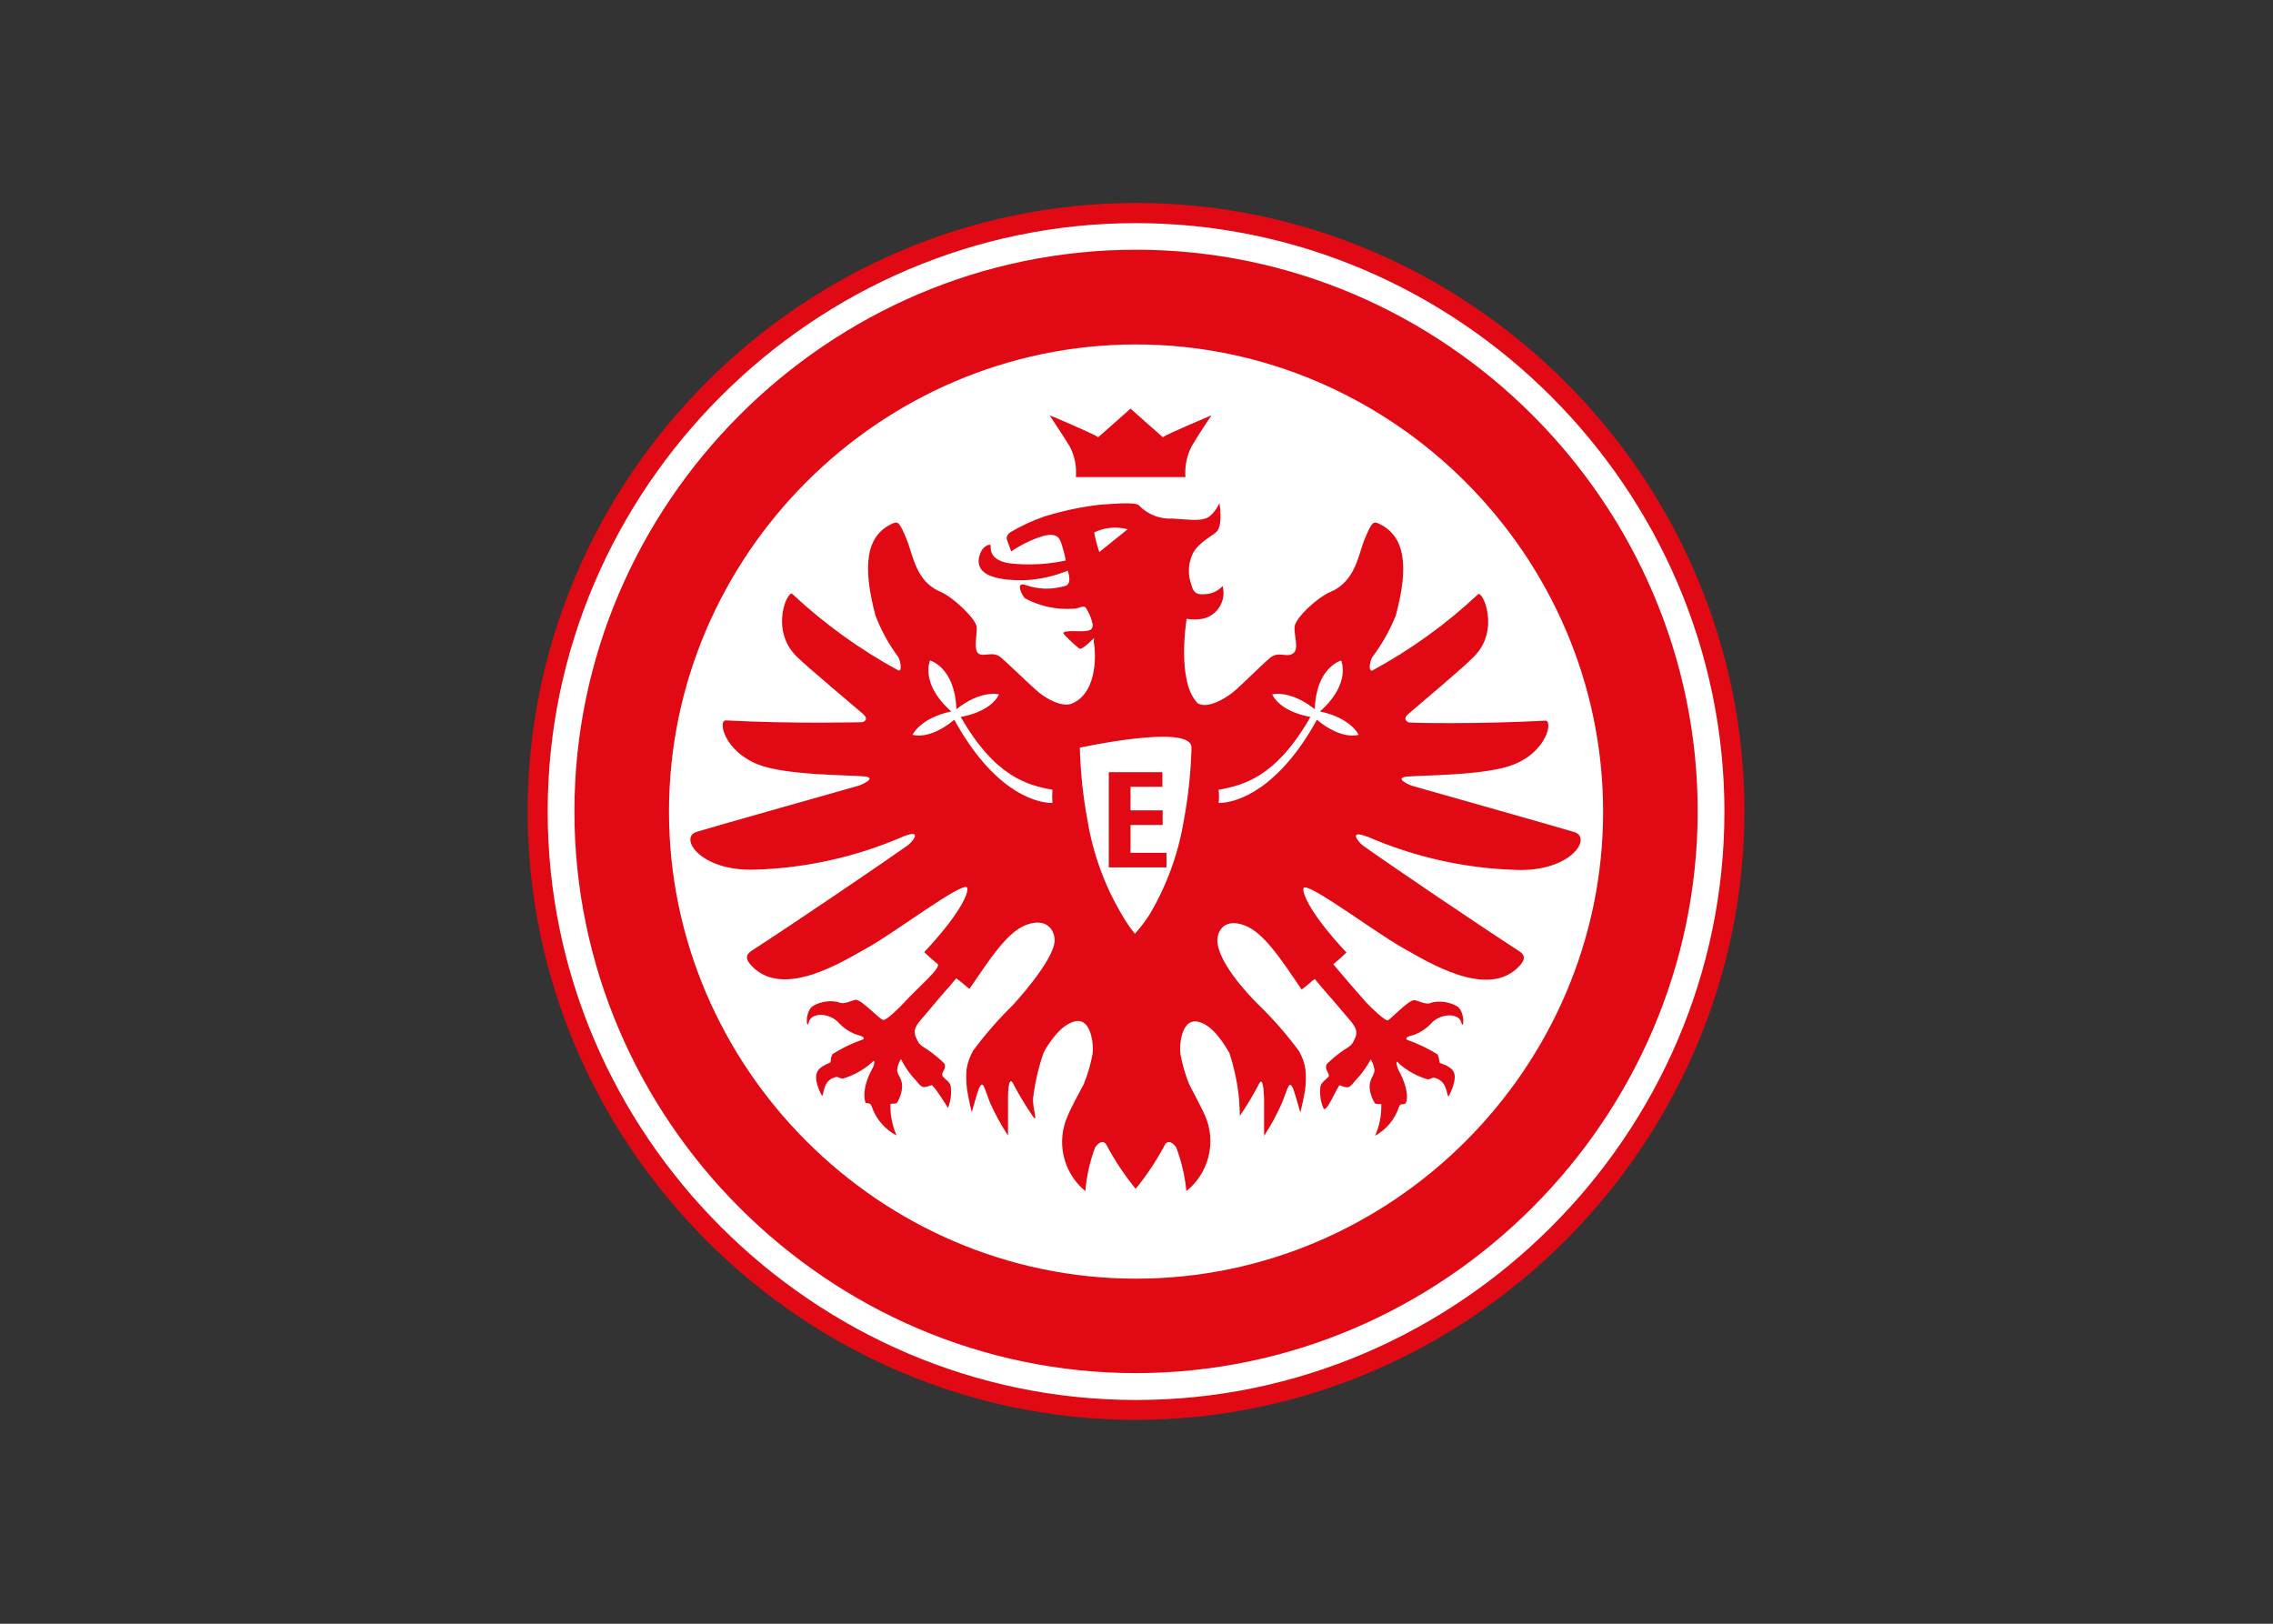
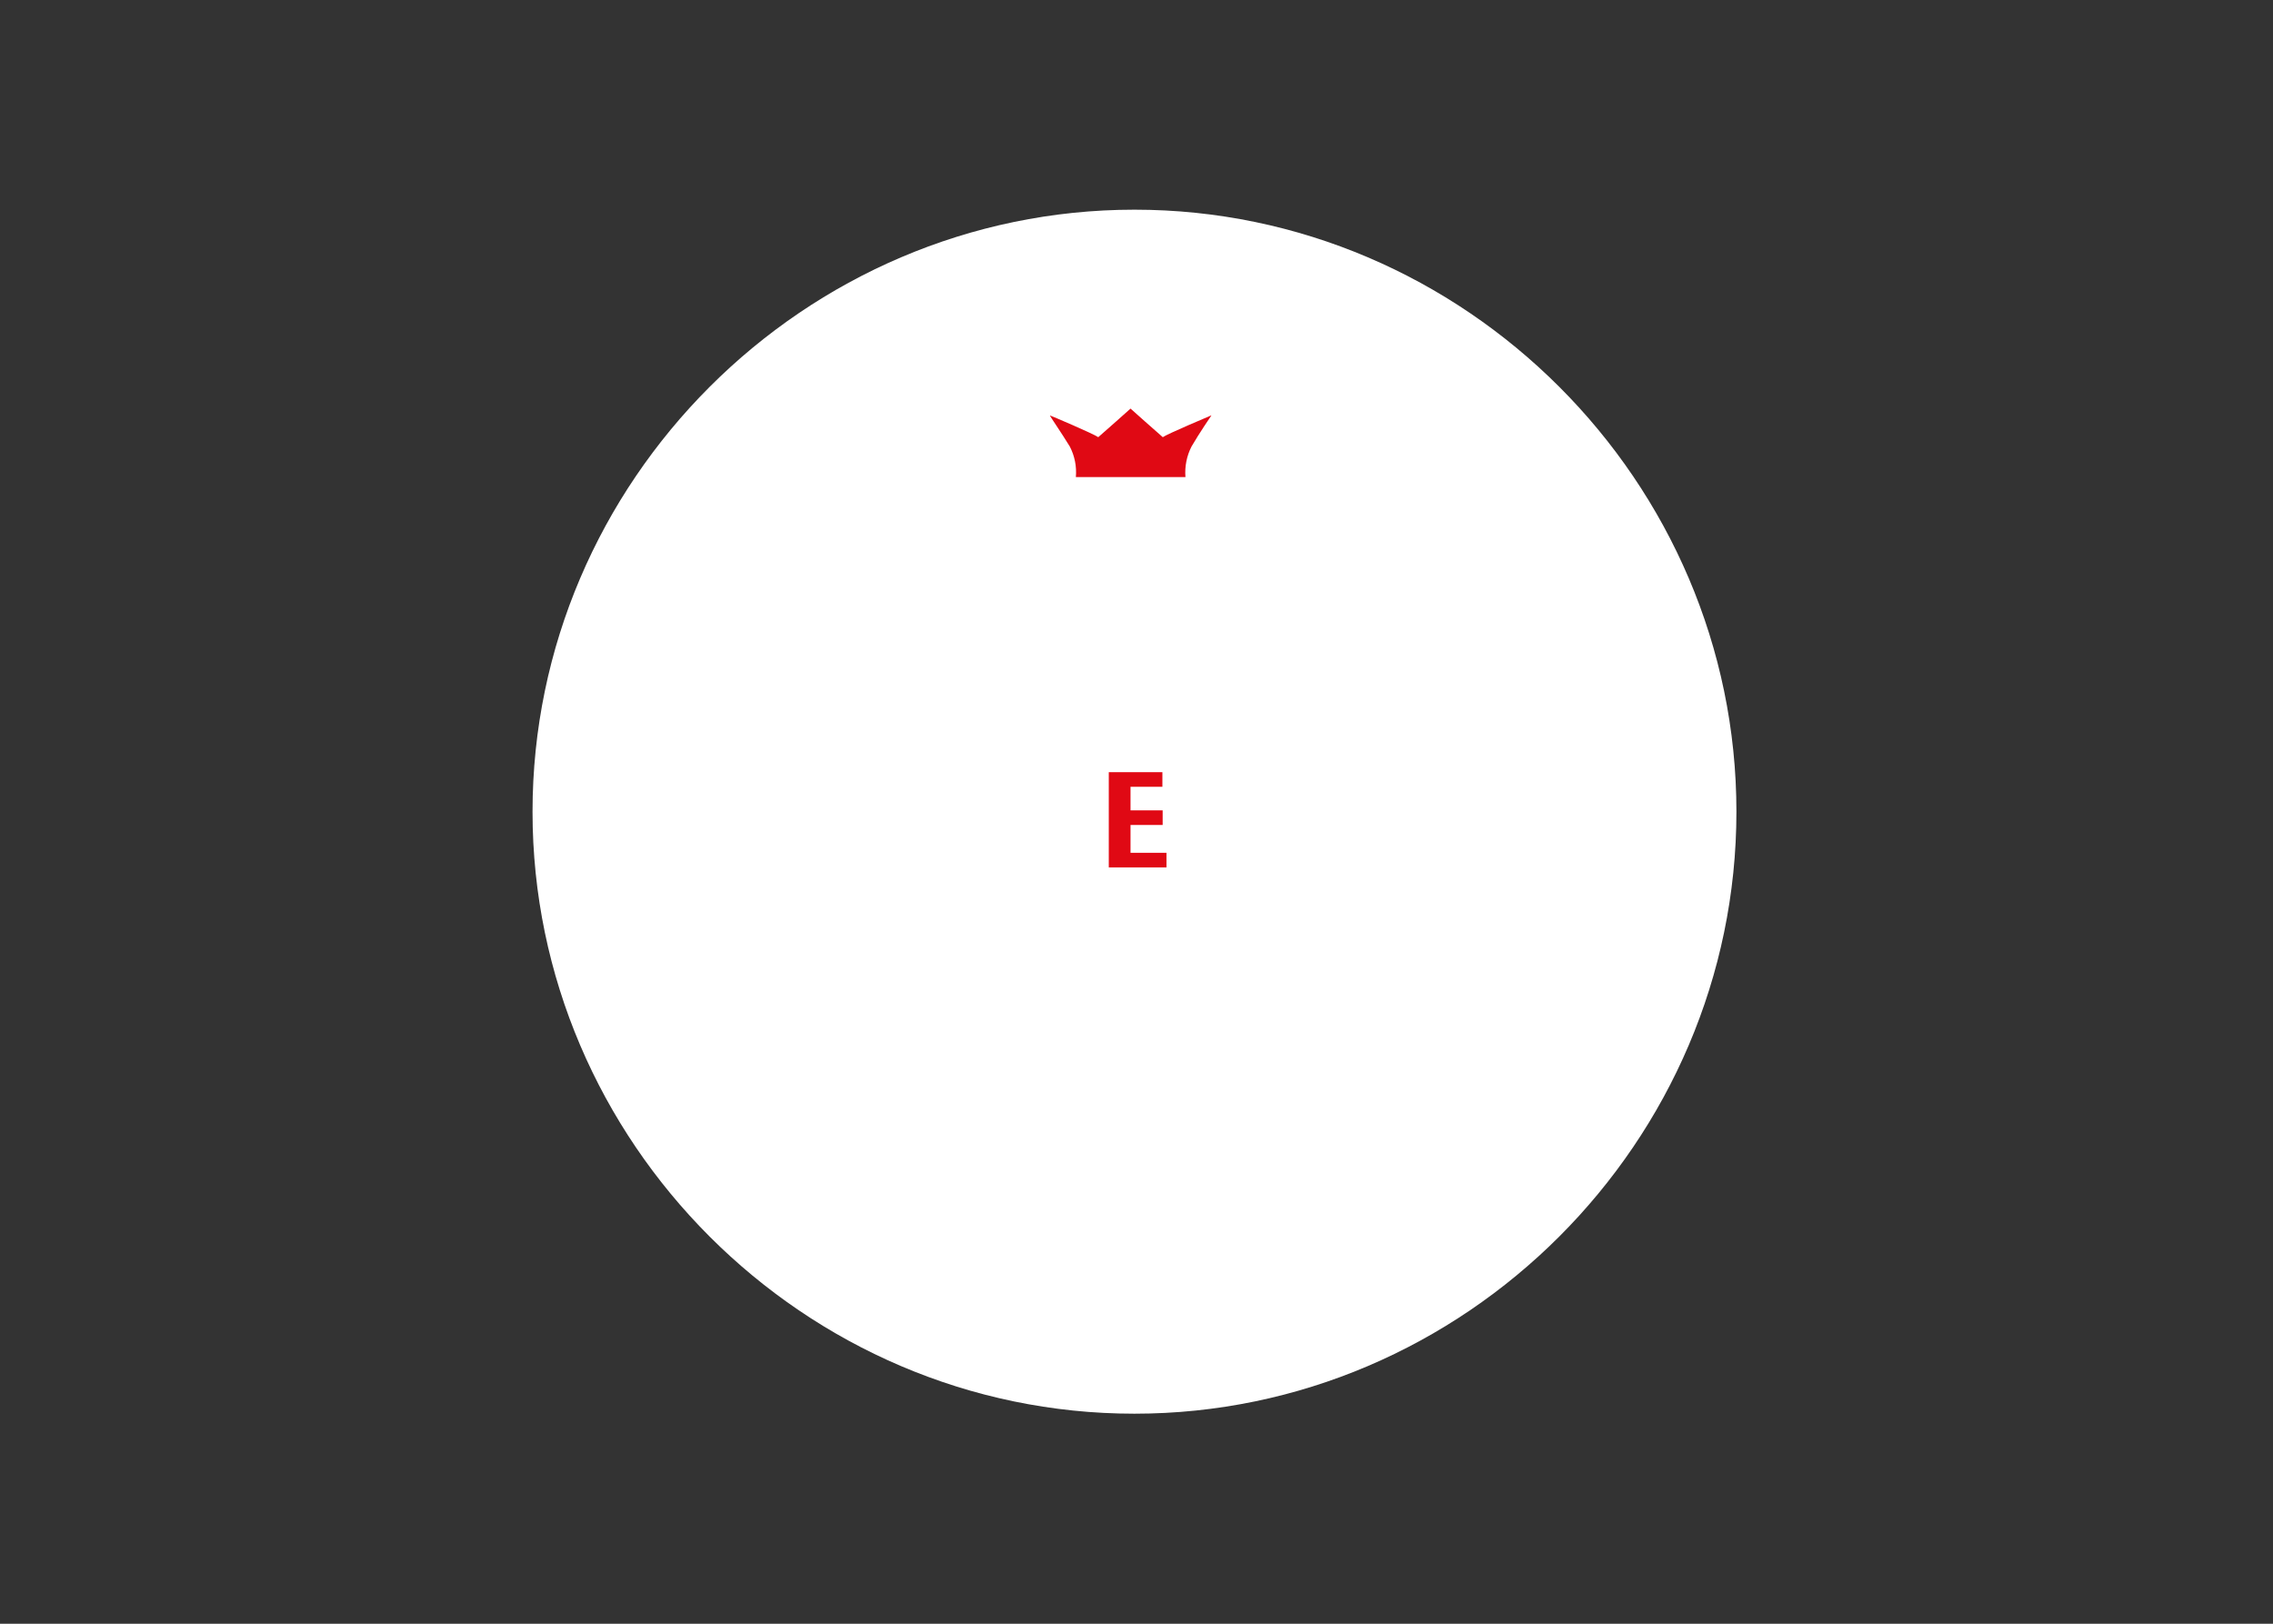
<svg xmlns="http://www.w3.org/2000/svg" clip-rule="evenodd" fill-rule="evenodd" stroke-linejoin="round" stroke-miterlimit="2" viewBox="0 0 560 400">
  <rect x="0" y="0" width="560" height="400" fill="#333333" stroke="none" />
  <g fill-rule="nonzero" transform="matrix(.545 0 0 .545 130.032 50.032)">
    <path d="m274.256 547.201c149.276 0 272.112-122.835 272.112-272.112 0-149.276-122.836-272.112-272.112-272.112-149.277 0-272.112 122.836-272.112 272.112v.06c0 149.244 122.809 272.052 272.052 272.052z" fill="#fff" />
-     <path d="m274.97 9.051c-145.912 0-265.979 120.067-265.979 265.979s120.067 265.979 265.979 265.979 265.979-120.067 265.979-265.979c0-.02 0-.04 0-.06-.163-145.84-120.139-265.789-265.979-265.919m0 540.949c-150.877 0-275.03-124.153-275.03-275.03 0-150.877 124.153-275.03 275.03-275.03s275.03 124.153 275.03 275.03c-.163 150.815-124.215 274.867-275.03 275.03" fill="#e00914" />
-     <path d="m274.97 63.89c-115.828 0-211.14 95.312-211.14 211.14s95.312 211.14 211.14 211.14 211.14-95.312 211.14-211.14c0-.02 0-.04 0-.06-.13-115.768-95.371-210.982-211.14-211.08m0 464.972c-139.281 0-253.892-114.611-253.892-253.892s114.611-253.892 253.892-253.892 253.892 114.611 253.892 253.892c-.13 139.232-114.66 253.762-253.892 253.892" fill="#e00914" />
-     <path d="m379.409 286.283c21.313 9.309 44.215 14.444 67.462 15.124 24.651.894 34.416-14.469 26.259-17.088-3.216-1.072-73.536-20.96-73.536-20.96s-8.693-3.394-2.203-4.108c6.49-.715 35.726-.417 48.23-5.478 15.243-5.954 17.863-20.007 14.35-19.828-30.605 1.608-59.543 1.072-61.091.834h-.536s-3.394-1.132-.358-3.811c3.037-2.68 25.366-21.317 29.772-26.021 11.909-11.908 3.93-29.771 1.846-28.163-14.443 13.547-30.574 25.174-47.992 34.594-1.548 0-1.131-3.394 0-5.954 4.442-5.832 8.068-12.242 10.777-19.054 5.955-22.15 4.406-36.143-8.098-41.68-2.262-.953-3.096.298-5.954 7.145s-4.049 18.935-15.243 23.817c-5.954 2.382-16.315 11.909-16.493 16.077-.179 4.168 2.203 10.003-.774 11.909-2.978 1.905-6.431-1.191-10.182 1.845-3.752 3.037-13.874 13.398-17.446 16.077-3.573 2.679-10.778 7.026-15.303 4.585-9.825-9.706-5.061-38.227-5.061-38.227 2.327.369 4.698.369 7.026 0 5.58-1.078 9.649-6.009 9.649-11.692 0-1.059-.141-2.113-.42-3.134-2.132 2.35-5.162 3.692-8.336 3.692-3.989.357-5.061-1.251-5.954-4.823-1.266-3.726-1.266-7.767 0-11.492 1.726-5.955 7.8-8.872 11.253-11.611 3.454-2.739 1.608-13.219 1.608-13.219-.921 1.996-2.192 3.81-3.751 5.359-3.335 3.096-7.86 2.203-17.506 1.608-5.664.307-11.189-1.869-15.124-5.954-1.548-1.846-14.171-.477-17.863-.298-8.441 1.002-16.772 2.776-24.889 5.299-5.411 1.868-10.618 4.282-15.541 7.205-2.143 1.727-1.369 3.334-1.369 3.334l1.905 5.24c4.376-2.994 9.172-5.321 14.231-6.907 7.026-1.905 7.86 1.31 8.753 4.347.719 2.179 1.276 4.408 1.667 6.669-7.389 1.595-14.969 2.117-22.507 1.548-10.956-.596-11.551-5.419-11.432-8.277 0-1.012-3.156 0-4.407 2.858-2.203 4.883-2.858 13.1 19.59 12.802 6.769-.317 13.435-1.787 19.709-4.347 1.727 5.955 0 6.907-2.799 7.324-5.358 1.318-10.987 1.049-16.195-.774-5.209-1.823-1.489 4.883-.417 5.954 6.749 3.624 14.391 5.255 22.031 4.704 2.322 0 4.168-1.667 5.418-.595 1.573 2.364 2.665 5.015 3.216 7.8 0 1.846-.358 3.096-5.955 2.977s-7.502 0-7.264 1.132c2.191 2.397 4.56 4.626 7.086 6.668 1.131 1.132 6.788-4.823 6.788-4.823-.248 1.038-.248 2.119 0 3.156.476 2.382 2.024 20.959-9.527 26.318-4.466 2.441-11.909-1.905-15.243-4.585-3.335-2.679-13.934-13.099-17.506-16.076-3.573-2.977-7.622 0-10.003-1.667-2.382-1.668-.655-8.217-.834-11.909s-10.718-13.695-16.434-16.077c-11.194-4.644-12.325-16.672-15.302-23.817-2.978-7.145-3.752-8.098-5.955-7.145-12.504 5.299-13.992 19.292-8.098 41.68 2.585 6.762 6.091 13.134 10.42 18.935 1.191 2.62 1.608 6.311 0 5.954-17.398-9.451-33.525-21.076-47.991-34.594-2.025-1.906-10.301 15.957 1.845 28.163 4.704 4.704 26.735 23.103 30.07 26.021 3.334 2.917-.358 3.811-.358 3.811h-.535c-1.787 0-30.486.774-61.092-.834-3.572 0-.893 13.576 14.35 19.828 12.445 5.061 41.68 4.823 48.23 5.478s-2.203 4.108-2.203 4.108-70.32 19.888-73.595 20.959c-8.098 2.62 1.667 17.863 26.258 17.089 23.267-.674 46.19-5.809 67.522-15.124 8.872-3.394 3.573 2.858 1.667 4.168-13.218 9.349-52.159 35.726-70.558 47.635-2.62 1.727-2.977 3.632 0 6.788 14.409 15.302 41.68-2.263 52.457-8.217 12.623-7.026 42.574-29.772 44.955-27.211.894.952-.833 9.407-19.351 29.235 1.894 1.866 3.881 3.635 5.954 5.3 2.073 1.664-8.812 10.658-14.886 17.327-2.441 2.62-8.157 8.336-9.705 8.038s-9.468-8.931-12.206-9.11c-1.727 0-5.419 2.56-8.098 1.012-3.719-.807-7.607-.257-10.956 1.548-4.228 1.965-3.454 11.909-2.263 7.443s9.527-4.227 13.755.655c2.201 2.305 4.914 4.059 7.919 5.121 2.56.595 3.87 1.429 2.798 2.143-4.799 1.656-9.394 3.853-13.695 6.55-1.25 2.084-.595 2.799-1.071 3.87-5.776 2.323-7.562 4.526-5.776 10.48.523 1.639 1.221 3.216 2.084 4.704.953-1.727.476-7.383 6.49-8.693.655 0 1.727.774 2.858.774 4.879-1.425 9.377-3.928 13.159-7.324 1.608-2.025 1.251 1.191 0 3.156-5.061 9.348-3.156 15.064-2.739 15.243.417.178 1.846-.417 2.561 1.369 1.907 5.723 5.965 10.487 11.313 13.278-1.967-4.459-2.922-9.299-2.799-14.171.953-.476 1.727 0 2.858-.476 1.479-2.256 2.322-4.868 2.442-7.562 0-3.871-2.323-5.121-2.263-7.443.19-1.739.781-3.411 1.727-4.883 1.384 2.734 3.061 5.309 5.001 7.681 4.645 4.942 3.811 5.955 8.753 4.109.953-.417 7.503 10.301 7.503 10.301 1.303-3.184 1.715-6.663 1.19-10.063-.476-1.846-2.262-2.62-3.513-4.228-1.25-1.607 2.204-3.632.536-5.954-9.467-9.05-10.36-5.954-12.801-11.908-1.668-3.99 1.548-6.669 4.882-10.659 8.277-10.003 8.574-9.884 13.457-15.779 2.024 1.37 3.215 2.68 5.954 4.764 9.289-13.576 17.149-25.842 25.842-28.998 8.693-3.155 12.683 1.906 12.683 7.265-.417 9.229-18.995 29.176-18.995 29.176-6.482 6.349-12.454 13.197-17.863 20.483-1.502 2.633-2.511 5.518-2.977 8.514-.358 4.147-.077 8.324.834 12.385.714 3.871 1.548 6.907 1.548 6.907s2.739-9.943 3.394-11.134c1.786-3.394 2.143 0 4.763 6.668 2.326 5.237 5.074 10.275 8.217 15.065v-17.089c0-4.406.536-10.36 2.561-5.954 2.53 4.801 5.333 9.453 8.395 13.933 3.063 4.48 0-3.513.357-7.681.842-7.102 2.459-14.091 4.823-20.84 1.37-2.501 7.384-12.981 14.648-14.112s7.919 11.909 7.443 14.707c-.837 4.714-2.174 9.325-3.989 13.755-.715 1.369-6.431 11.908-7.205 14.23-5.415 11.812-2.145 25.9 7.919 34.119.561-6.741 2.043-13.372 4.406-19.709 1.489-2.144 3.513-3.513 5.002-1.429 3.767 7.134 8.235 13.876 13.338 20.125 5.102-6.249 9.57-12.991 13.337-20.125 1.489-2.084 3.513-.715 5.002 1.429 2.395 6.337 3.937 12.965 4.585 19.709 10.136-8.074 13.639-22.038 8.514-33.94-.774-2.024-6.49-12.861-7.204-14.231-1.815-4.43-3.153-9.041-3.99-13.754-.536-2.799 0-15.779 7.443-14.707 7.443 1.071 13.278 11.908 14.648 14.111 2.223 6.766 3.7 13.754 4.406 20.84.298 4.168.357 7.681.357 7.681 3.063-4.48 5.866-9.132 8.396-13.933 1.965-4.406 2.322 1.548 2.56 5.955v17.029c3.139-4.783 5.868-9.822 8.158-15.064 2.679-6.669 3.036-10.063 4.823-6.669.595 1.191 3.394 11.134 3.394 11.134s.833-3.036 1.548-6.907c.922-4.059 1.183-8.242.774-12.385-.411-3.009-1.424-5.905-2.977-8.514-5.386-7.304-11.36-14.155-17.863-20.483-6.504-6.329-18.578-19.947-18.995-29.176 0-5.24 3.692-10.301 12.326-7.086s16.553 15.422 25.782 28.998c2.858-2.084 3.989-3.394 5.954-4.764 4.883 5.954 5.181 5.954 13.457 15.779 3.334 3.989 6.49 6.669 4.883 10.658-2.442 5.955-3.335 2.799-12.802 11.909-1.667 2.56 1.786 4.585.536 5.954-1.251 1.37-3.037 2.382-3.513 4.228-.444 3.333.008 6.724 1.31 9.824 1.301 3.101 6.549-10.717 7.502-10.301 4.883 1.965 4.049.834 8.753-4.108 1.998-2.345 3.735-4.9 5.18-7.622.906 1.486 1.475 3.153 1.667 4.883 0 2.322-2.084 3.573-2.203 7.443.12 2.694.963 5.307 2.441 7.562 1.132.655 1.906 0 2.859.476.123 4.872-.833 9.712-2.799 14.171 5.11-2.826 8.963-7.488 10.777-13.04.774-1.786 1.429-.952 2.62-1.369s2.263-5.954-2.798-15.243c-1.013-1.965-1.37-5.18 0-3.156 3.774 3.408 8.274 5.912 13.159 7.324 1.131 0 2.203-.893 2.798-.774 5.955 1.31 5.597 6.966 6.55 8.693.829-1.505 1.526-3.079 2.084-4.704 1.965-6.43.417-8.395-5.954-10.658-.477-1.072 0-1.786-1.072-3.87-4.307-2.686-8.901-4.882-13.695-6.55-1.072-.714 0-1.548 2.799-2.144 3.004-1.061 5.718-2.816 7.919-5.12 4.227-4.883 12.623-5.002 13.754-.655 1.132 4.346 1.965-5.478-2.262-7.443-3.352-1.801-7.237-2.35-10.956-1.548-2.739 1.548-6.431-1.072-8.098-1.012-2.739 0-10.718 8.812-11.909 9.11-1.191.297-7.264-5.419-9.705-8.039-5.955-6.669-14.946-17.327-14.946-17.327 2.087-1.649 4.075-3.418 5.955-5.299-18.459-19.828-20.185-28.283-19.292-29.236 2.322-2.441 32.332 20.185 44.895 27.211 10.837 5.955 38.108 23.52 52.517 8.217 2.977-3.155 2.62-5.061 0-6.787-18.399-11.909-57.28-38.227-70.499-47.635-1.905-1.31-7.264-7.562 1.667-4.168" fill="#e00914" />
    <path d="m308.91 95.984s-20.066 8.455-21.853 9.824c-3.453-2.977-13.456-11.908-14.588-12.921-1.131 1.013-11.134 9.944-14.588 12.921-1.786-1.369-21.614-9.824-21.852-9.824s5.538 8.336 8.991 14.052c2.208 4.25 3.158 9.043 2.739 13.814h49.54c-.384-4.769.565-9.552 2.739-13.814 3.453-5.955 8.991-14.052 8.991-14.052" fill="#e00914" />
    <g fill="#fff">
-       <path d="m256.036 148.858c4.705-2.274 10.075-2.782 15.123-1.429l-12.801 10.301c-.992-2.896-1.768-5.862-2.322-8.872" />
      <path d="m312.125 265.205c11.313-2.024 26.08-5.656 41.68-32.927-14.766-2.799-17.267-10.242-17.267-10.242s8.038-2.143 19.232 6.729c.596-18.995 11.909-22.031 11.909-22.031s4.704 10.479-9.587 23.043c14.053 2.977 17.506 10.539 17.506 10.539s-7.443 2.739-18.875-6.788c-16.97 30.963-35.726 37.631-44.419 37.631.205-1.979.205-3.974 0-5.954" />
      <path d="m249.545 246.151c.293 11.111 1.468 22.181 3.513 33.106 2.482 14.925 7.711 29.259 15.422 42.276 1.745 3.073 3.737 6.001 5.954 8.753 2.454-2.735 4.684-5.662 6.669-8.753 7.711-13.017 12.94-27.351 15.422-42.276 2.045-10.925 3.22-21.995 3.513-33.106s-50.374 0-50.493 0" />
      <path d="m237.399 265.205c-11.314-2.024-26.021-5.656-41.681-32.927 14.767-2.799 17.268-10.242 17.268-10.242s-8.039-2.143-19.233 6.729c-.655-18.995-11.908-22.031-11.908-22.031s-4.704 10.479 9.586 23.043c-14.052 2.977-17.505 10.539-17.505 10.539s7.442 2.739 18.875-6.788c16.969 30.963 35.428 37.631 44.359 37.631-.137-1.982-.137-3.971 0-5.954" />
    </g>
    <path d="m288.725 300.276v-6.609h-16.256v-12.564h14.529v-6.609h-14.529v-10.658h14.41v-6.61h-24.234v43.05z" fill="#e00914" />
  </g>
</svg>